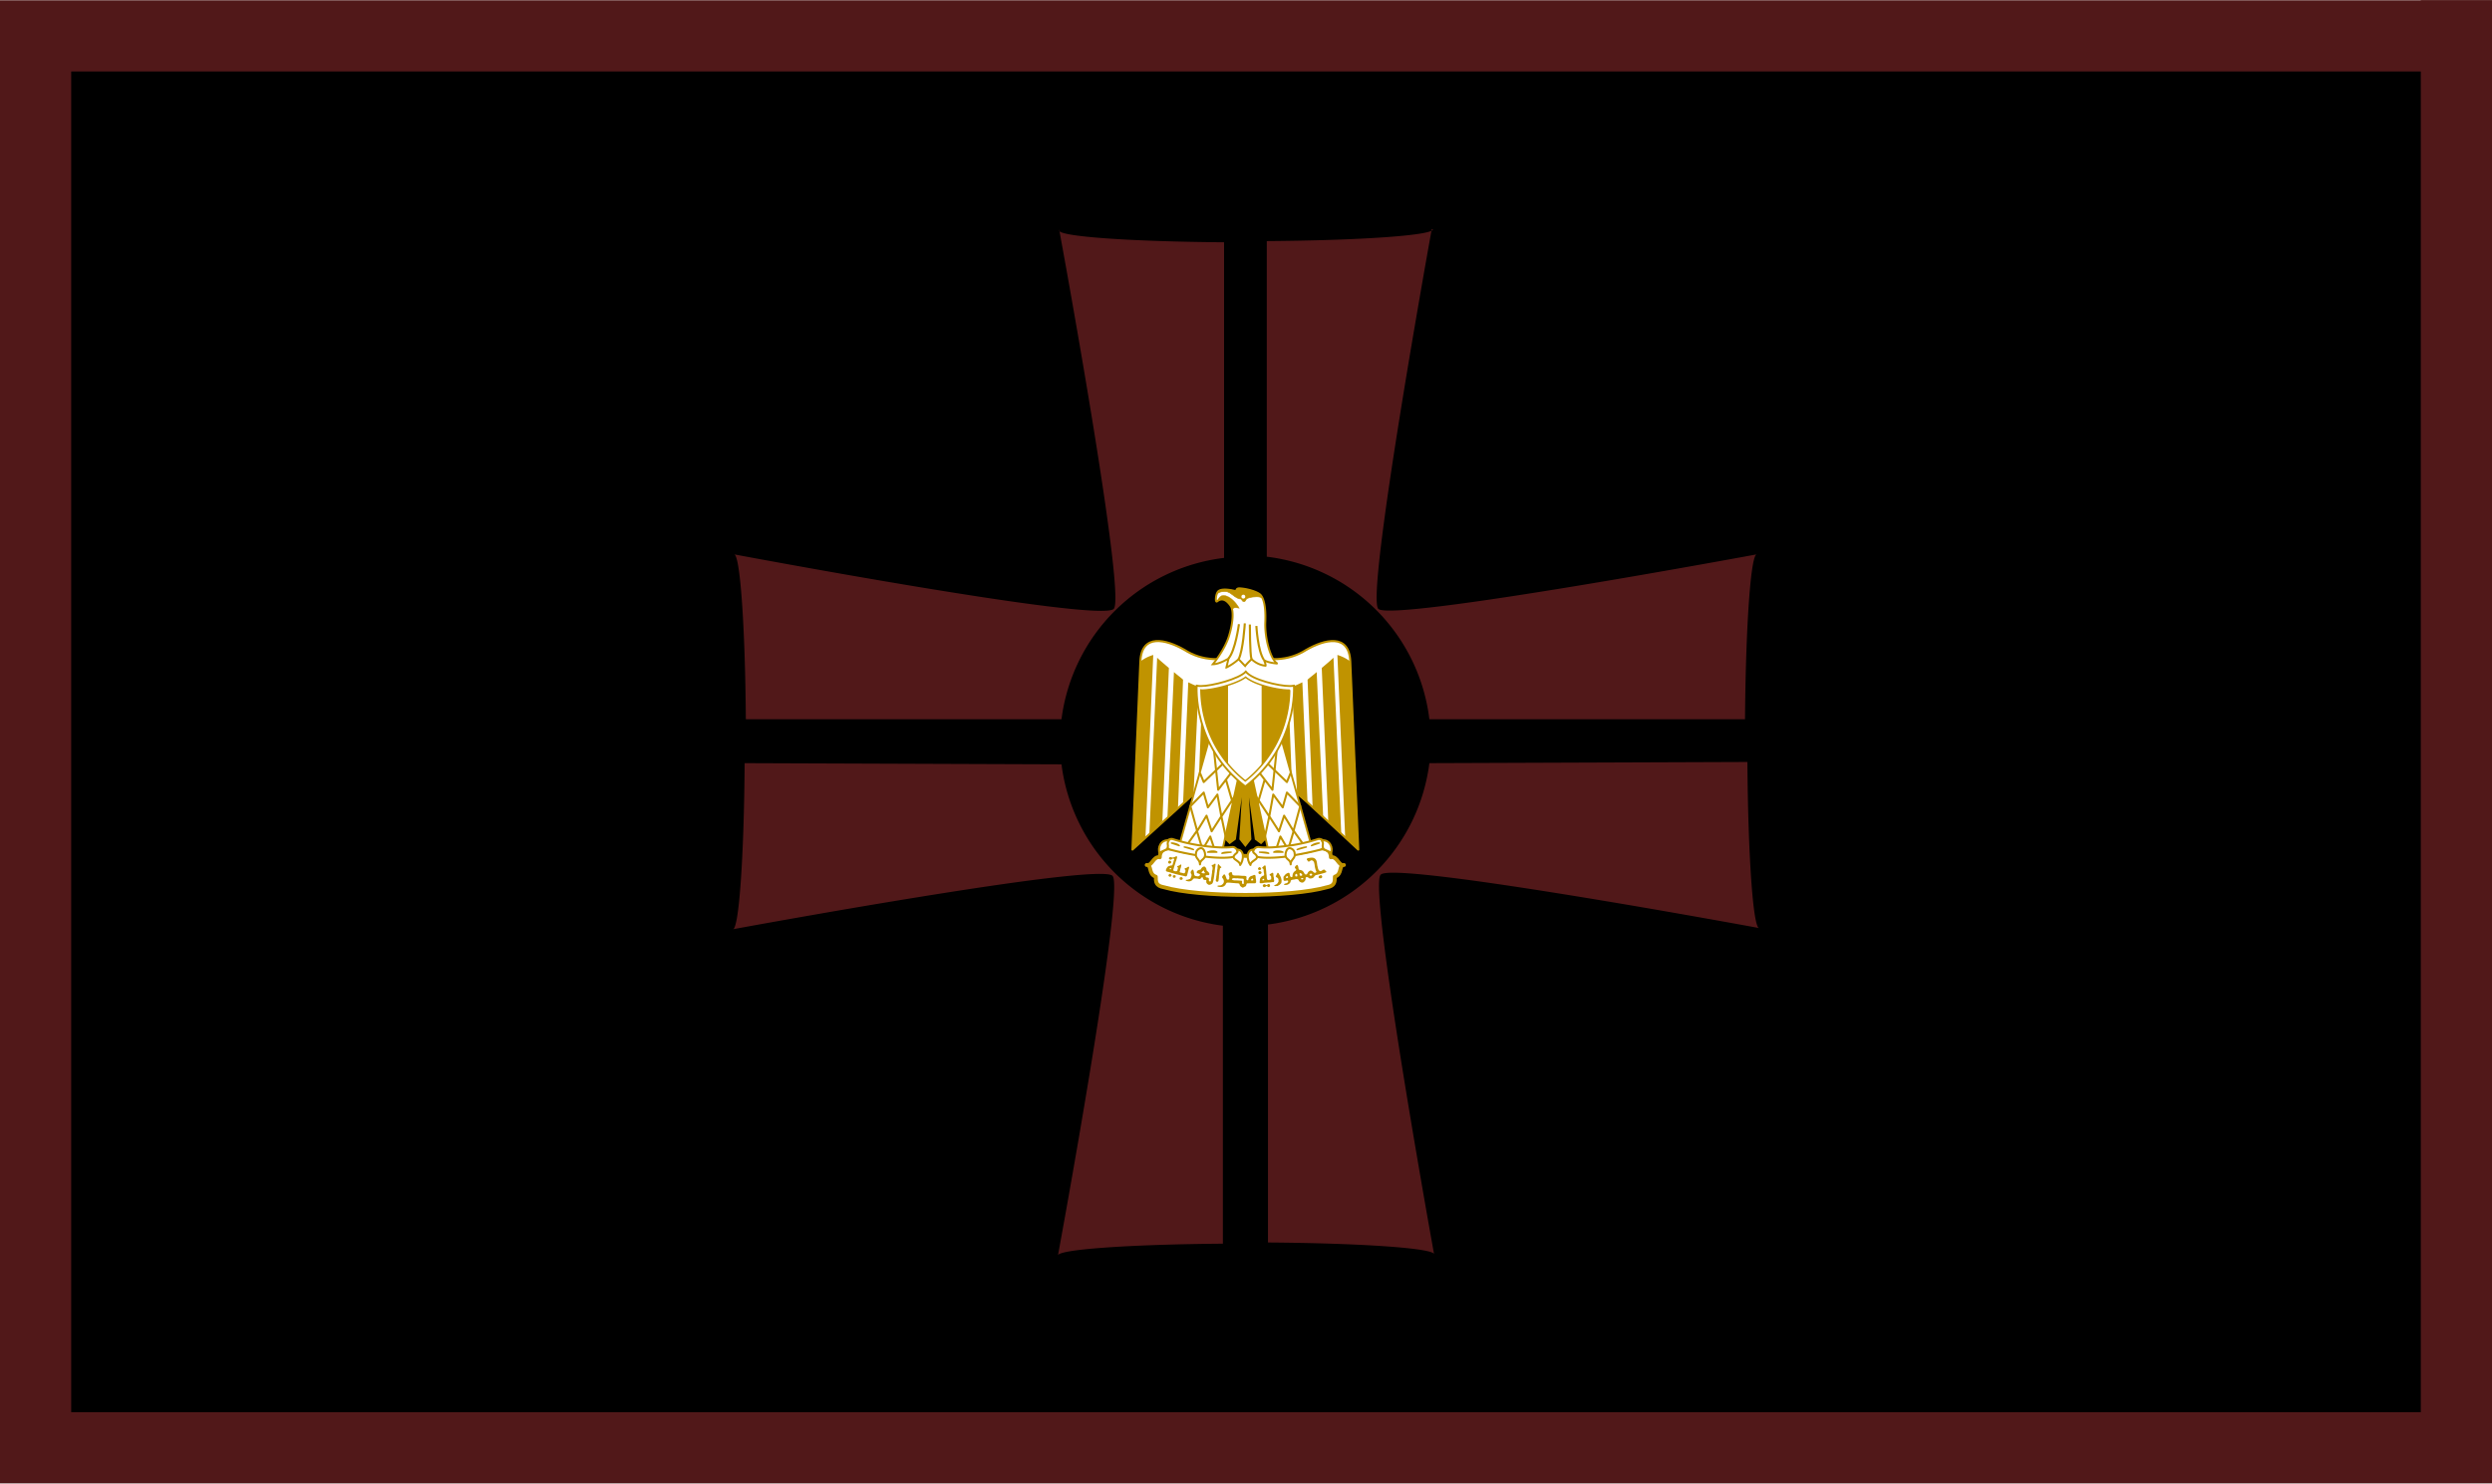
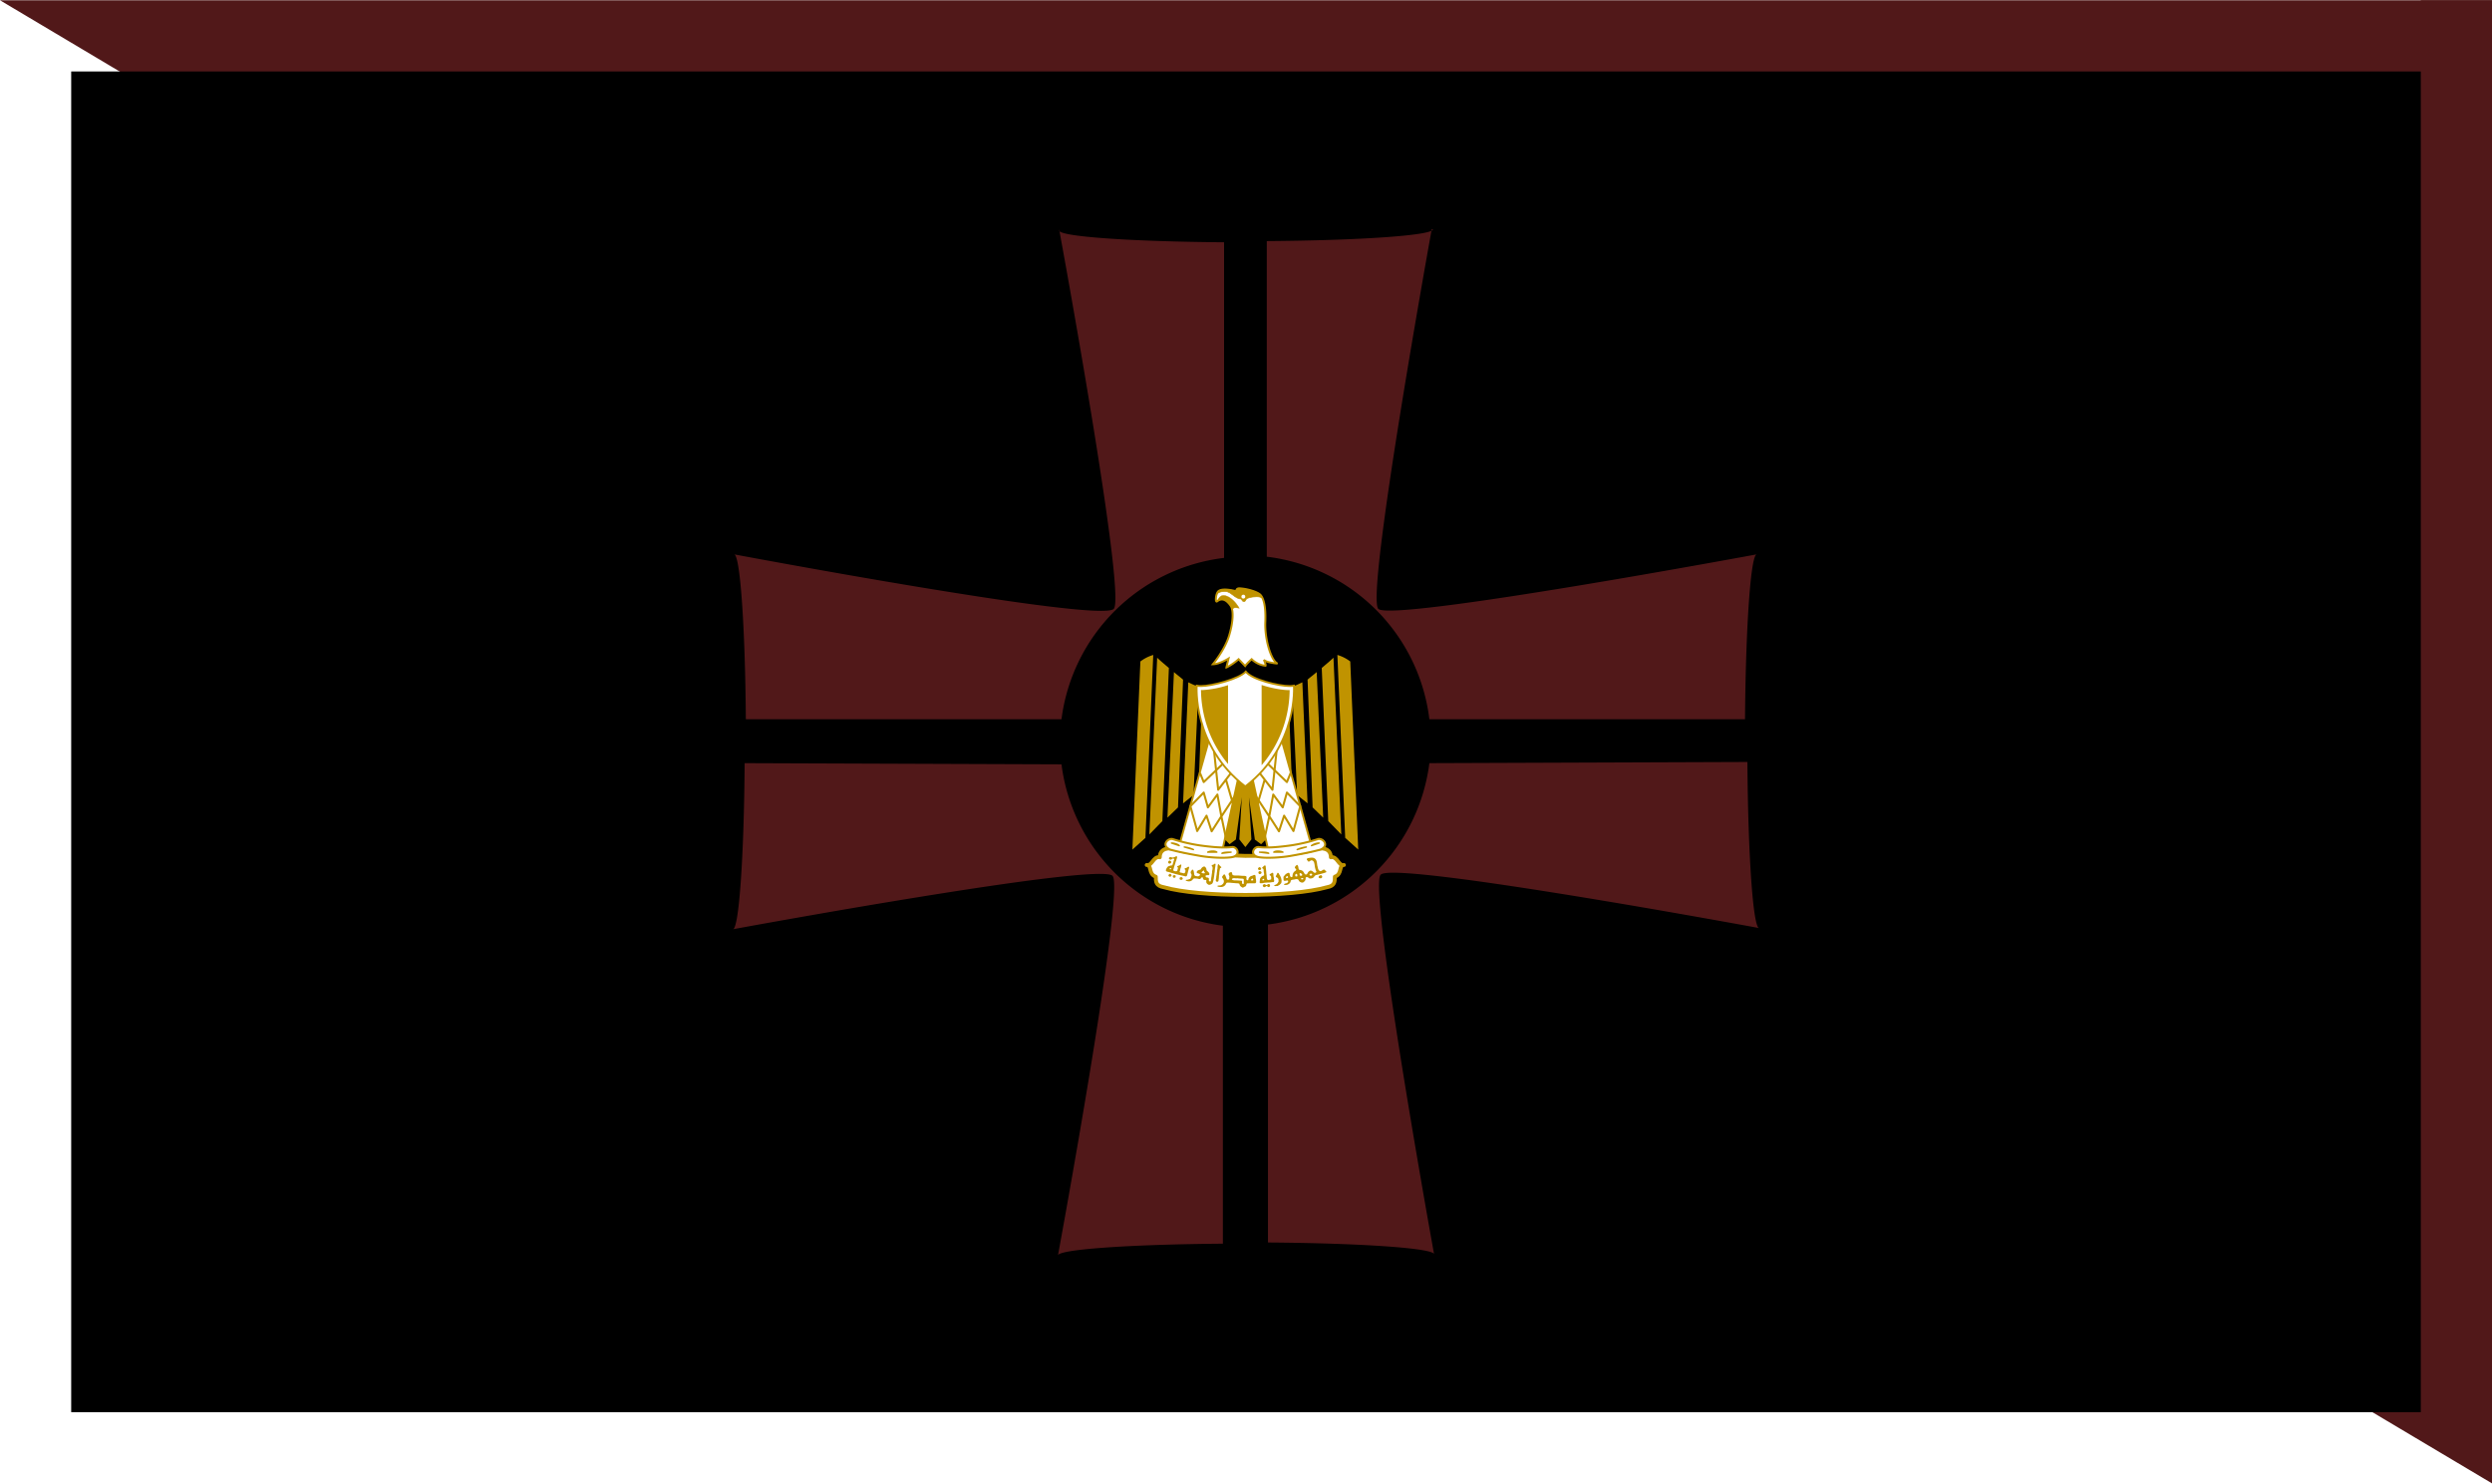
<svg xmlns="http://www.w3.org/2000/svg" xmlns:xlink="http://www.w3.org/1999/xlink" height="125.046mm" viewBox="0 0 210 125" width="210mm">
-   <path d="m0 0h210v125h-210z" fill="#511819" />
+   <path d="m0 0h210v125z" fill="#511819" />
  <path d="m204 0h6v6h-6z" fill="#511819" />
  <path d="m6 6h198v113h-198z" />
  <path d="m87.4 103.9s5.7 30.9 4.6 32c-1.2 1.2-32-4.6-32-4.6a1 15.8 0 0 1 1 13.9h26.6a15.7 15.7 0 0 1 13.7-13.6v-26.6a15.8 1 0 0 1 -13.9-1zm31.5 0a15.8 1 0 0 1 -14 1v26.6a15.7 15.7 0 0 1 13.7 13.7h26.6a1 15.8 0 0 1 1-13.9s-30.7 5.7-31.9 4.6c-1.1-1.1 4.5-32 4.5-32zm-58 45a1 15.8 0 0 1 -1 14s30.9-5.7 32-4.5c1.1 1.1-4.6 32-4.6 32a15.8 1 0 0 1 13.9-1v-26.8a15.7 15.7 0 0 1 -13.6-13.6zm57.7 0a15.7 15.7 0 0 1 -13.6 13.6v26.8a15.8 1 0 0 1 14 1s-5.6-30.9-4.5-32c1.1-1.2 31.9 4.5 31.9 4.5a1 15.8 0 0 1 -1-14z" fill="#511819" stroke-width=".212" transform="translate(1.852 -84.602)" />
  <g fill="#fff" stroke="#c09300" transform="matrix(.032 0 0 .032 83.181 62.926)">
-     <path d="m683.5-2.3 293.9 272.8-21-495.4c-3-75-68.3-57.8-115.7-30.7-48 30.7-102.8 30.7-160.6 10.4-57.9 20.3-112.7 20.3-160.7-10.5-47.4-27-112.6-44.3-115.7 30.8l-20.9 495.4z" stroke-linejoin="round" stroke-width="5.5" />
    <path id="a" d="m393.5 246.5-4.8 112.3-8 7.2 4.9-115.5a24 24 0 0 1 7.9-4zm9.6 8-4 94-8 8.2 4.8-108.5c1.6 1.6 6.3 5.5 7.2 6.3zm8.7 7.2-3.1 78.4-6.5 6.3 4-89.4c1.6 1.5 4.8 3.8 5.6 4.7zm9.5 4-3.1 66.8-6.4 5.1 3.2-74.3c1.6.7 4.7 2.4 6.3 2.4zm8.8 0-2.3 55.7-6.5 6.3 2.4-61.3c1.6 0 5.6 0 6.4-.7z" fill="#c09300" stroke="none" transform="matrix(4.29 0 0 4.29 -1250.5 -1299.6)" />
    <use height="100%" transform="matrix(-1 0 0 1 1360.1 0)" width="100%" xlink:href="#a" />
    <path d="m693.6 52 41.4 187.9-13.6 13.5-14.1-10.5-23.4-167.4 9.8 167.4-13.5 17.3-13.6-17.3 9.9-167.4-23.5 167.3-14.2 10.5-13.5-13.5 41.2-187.8z" fill="#c09300" stroke-width="4.6" />
    <g id="b" fill="none" stroke-linejoin="round" stroke-width="1.3">
      <path d="m587.7-30.4-81.7 290.5 112.6 17.2 48-218.5-78.8-89.2z" fill="#fff" stroke-width="5.1" />
      <path d="m560.7 68.7 9.8 24 53.2-50.8" stroke-width="5.4" />
      <path d="m597.5 8.6 11.1 104.4 33.9-44.3m-13.5 17.2 18.5 63.8m7.2-23.4-37.4 56.7m11.7 56.7-12-56.6-10.5-57.6-25 33.9-11-39.1-35 36 17.8 65.4 24.6-40.5 13.5 41.2 25.3-39.3" stroke-width="5.4" />
-       <path d="m529.9 253.3 22.7-32 14.8 49.2 20.3-34.4 13.6 41.2" stroke-width="5.4" />
    </g>
    <use height="100%" transform="matrix(-1 0 0 1 1360.1 0)" width="100%" xlink:href="#b" />
    <g stroke-linecap="round" stroke-linejoin="round" stroke-width="1.3">
      <path d="m680 389.9c85.6 0 167.5-6.8 215.5-20.3 20.3-3.7 20.3-14.2 20.3-27.7 20.3-6.8 9.8-30.8 24-30.8-14.2 3.7-17.2-24-34.5-20.3 0-24-24-27-44.3-20.3-40.6 13.6-112.6 16.6-181 16.6-68.3-3-139.7-3-180.9-16.6-20.3-6.7-44.3-3.7-44.3 20.3-17.2-3.7-20.3 24-34.5 20.3 14.2 0 3.7 24 24 30.8 0 13.5 0 24 21 27.7 47.3 13.5 129.2 20.3 214.8 20.3z" stroke-width="10.2" />
      <path d="m563.8 260c27.6 3.7 58.4 6.8 82.4 3.7 13.6 0 23.4 23.4-3.7 27.1-24 3-61.5 0-81.8-3.7-17.3-3-54.8-9.8-78.8-16.6-24-10.5-6.8-30.8 6.8-27.7a452 452 0 0 0 75 17.2zm232.6 0c-27.7 3.7-58.5 6.8-81.9 3.7-14.1 0-24 23.4 3.1 27.1 24 3 61.6 0 81.9-3.7 17.2-3 54.7-9.8 78.8-16.6 24-10.5 6.7-30.8-6.8-27.7-21 6.8-48 13.5-75.1 17.2z" stroke-width="5.4" />
-       <path d="m478.8 246.5c-21-3.7-30.8 20.3-24 33.9 3-6.8 17.2-6.8 20.3-13.6 3.7-10.4-3-10.4 3.7-20.3zm81.9 63c0-13.6 13.5-11.9 13.5-25.4 0-6.8-3.7-17.3-10.5-17.3-6.7 0-13.5 6.8-13.5 13.6-3 13.5 10.5 15.5 10.5 29zm97.4-39c20.3 0 18.3 27 8.4 40.6 0-9.8-17.2-13.5-17.2-20.3 0-10.4 15.5-10.4 8.8-20.3zm223.2-24c21-3.7 30.8 20.3 24 33.9-3-6.8-17.2-6.8-20.3-13.6-3.7-10.4 3-10.4-3.7-20.3zm-81.8 63c0-13.6-13.6-11.9-13.6-25.4 0-6.8 3.7-17.3 10.5-17.3 6.7 0 13.5 6.8 13.5 13.6 3.1 13.5-10.5 15.5-10.5 29zm-97.5-39c-20.3 0-18.3 27-8.4 40.6 0-9.8 17.2-13.5 17.2-20.3 0-10.4-15.5-10.4-8.8-20.3z" stroke-width="5.4" />
      <path d="m485.6 253.3c6.8 0 17.2 3 20.3 6.8zm33.8 10.5c3.7 0 17.2 3 24 6.7l-24-6.8zm123.1 13.5c-6.8 0-20.3 0-24 3zm-37.5 0c-3.7-3.7-17.3-3.7-24 0zm269.6-24a35 35 0 0 0 -20.3 6.8zm-33.9 10.5c-3.7 0-17.2 3-24 6.7l24-6.8zm-123.1 13.5c6.8 0 20.3 0 24 3zm37.5 0c3.7-3.7 17.3-3.7 24 0z" stroke-width="3.8" />
      <g fill="#c09300" stroke="none">
        <path d="m479.9 307.4c-2.3-.4-3.5-2.3-3-4.4.8-2.6 2.9-4.1 4.8-3.4 1.3.4 3.6 2.8 3.6 3.6 0 1-1.2 3.2-1.7 3.2-.3 0-.6.2-.8.5-.4.5-1.8.7-3 .5zm235.6 16.8c-.8-.3-2.2-2.2-2.2-3 0-1.7 2.5-4.5 4-4.5.8 0 2.8 1 3.6 1.9 1.4 1.4 1 3.8-.7 5.2-.8.6-3.4.9-4.7.4zm1.6 10.7c-1.8-.7-2.5-1.5-2.6-3.5-.2-2.1 0-2.4 2.2-3.6l1.6-.9 1.5.7c2 .9 3 1.9 3 3.3.1 1.5-1 3-2.7 3.7-1.5.7-1.6.7-3 .3z" />
        <path d="m498.8 288.1c-1.5 0-3.5 1.4-4.7 2-2.8.7-6 2.4-8.7.6-2.7-.8-6.2-.2-6.6 3 .7 2.9 4.6 4.5 7 2.6 1.8-2.3 6.6-3.6 7.1.3-2 3-1.7 6.9-3.4 10-.2 2-1 3.9-2.1 5.5-2 .2-4 0-5.8 1.2a9.1 9.1 0 0 0 -7 3.8 20 20 0 0 0 -3.8 8c.4 3.1 4 4 6.7 4.2l8.6 2.7c4.6 1 9 2.7 13.6 3.7 6.8 2 14 3 20.8 4.9l2.2.5c2.8.6 4.3-2.5 4.5-4.8 1.4-5 2.5-10 4-15 .9-2 2-6.6-1.8-5.5-2.2 1.3-4.1 3.3-6.9 3.4-3.7.3-1.6 4.1-.1 5.7.3 2.5-.5 5.5-2.2 7.5-2.2 1.4-5-.3-7.3-.8-2.5 0-7.4-1.2-5.1-4.6.8-2.5.9-5.2 1.9-7.6 1.2-2.7 1.4-5.5 2-8.3-1.6-3.4-4.2 1-6.3 1.4-1.5 1-7 1.5-4 4 2.4 2 .5 5.2 0 7.6 0 3.3-3.5 4-6.2 3.3-2.7-.1-6.5-2.1-4.2-5 .5-2.5 1.4-5 1.9-7.5l3-8.8c.4-2.7 1.4-5.2 2.6-7.5.1-3 2-5.5 2-8.5-.2-1.4-.8-2-1.7-2zm-15.4 31.1c.3 0 .6 0 1 .2 1 .4 1 1.3 0 2.3-.6.4-1.1.8-1.3.8-2-.2-2.6-.5-2.7-1.2 0-.7.2-.9 1.5-1.5a6 6 0 0 1 1.5-.6zm-4.5 21.6c-2-2-1.8-3.5 1.4-5.8 1.3-1 2.2-1 3.7.5 2.4 2.1 2.5 3.5.4 5.4-1 .9-1.5 1-2.7 1-1.3.1-1.6 0-2.8-1.1zm13.1 4a3.7 3.7 0 0 1 -2.7-4.7c.6-2 1-2 3.7-2.1 3 0 3.6.5 3.6 3.2 0 1.5 0 1.8-.8 2.5-.9.9-2.6 1.3-3.8 1zm382.3.3c-1-.8-1.2-1.2-1.2-2.2 0-1.8 1-3 3.2-4 3-1.4 4.1-1.2 5.3.7 1.4 2.6 1.3 3.6-.4 5.4-1 1-1.2 1-3.4 1s-2.4 0-3.5-1zm-365 4.9c-1.5-.4-2.3-1.6-2.3-3.5 0-1.4 0-1.6 1-2.4.7-.5 1.8-1 2.6-1 1.1-.2 1.5-.1 2.5.5 2.3 1.7 2.8 3.3 1.5 5-1.5 1.6-2.9 2-5.2 1.4zm94.1 4.2c-.3-.4-1-.7-1.2-1.2.2-2.4.3-4.8 1-7.1.5-2.2.1-4.6.9-6.8.8-4 .8-8 1.7-12 0-2 .2-4 .8-6 .7-3.1 0-6.4 1-9.4 0-1.2 1.2-4.2 2.4-2.4 1.7 2.5 3.9 4.5 6 6.5 2 1 .2 2.7-1 3.2-1.8.7-2.3 2.7-2.1 4.4-.3 1.8-1 3.4-1 5.3-.5 2.6-.4 5.3-.7 8-.8 2.6-.5 5.4-.8 8.1 0 1.7-.7 3.3-.6 5-.2 1.7-.3 3.8-1.8 5-1.4.7-3.4.6-4.6-.6zm127.5-42c-2.1 1.5-4 3.4-5.8 5.2-2.6 2 2 3 2.7 4.7.6 2.5.6 5.2.8 7.8.7 2.3 1 4.8 1 7.3-.3 2.7-3.8 2.1-5.3 3.7-2.1.8-3 3-4.6 4.4-1 2-1.3 4.6-1.5 7 .2 1.9-1.2 4 0 5.7l.6.8c.4.6 1.5.1 2.1.3 2.2-.1 4.4.2 6.5-.7 5.2-.9 10.4-1 15.6-1.2 3.3.1 6.4-1 9.6-1 2.5.6 3.6-2.1 3.6-4-1.4-2.9-.2-6.2-1.4-9-1-3-.6-6.2-1-9.2 0-2.3-3-3.2-4.6-1.5-1.4 1.5-3.8 1.8-5 3.7-1.2 2.5 2.7 2.5 3.4 4.5.8 2 .5 4.2.7 6.3.5 2.6-2.3 2.7-4 3-2.3.8-5.6 1.4-6.9-1.4-.8-2-.7-4.2-1-6.4 0-3.8-.9-7.6-1.1-11.4-.2-4.7-1-9.4-1.4-14 0-2-.3-5.2-3-4.6zm-2.7 35.4h1.3l.1 1.7.2 1.6-1.8.5-1.7.4a11 11 0 0 1 -.8-.5c-1-.7-.7-1.6.5-3 .7-.7 1-.8 2.2-.7zm-128.6-39.9c-1.6.6-3.7 3-5.3 3-3.8.3-3.3 4-.6 5.2.4 1.1 0 2.5.1 3.8.6 3.4-1.6 6-1.2 9.5-.1 3.7-1.3 7.4-1.4 11.1-1 3.9-1.1 7.9-1.8 11.8-.4 3.6-3 2.3-5.2 1.4l-.1-4.6c.9-3.5-2-4.5-4.7-5-3 .3-4.4-2.2-3.8-4.8 1.3-1.5 4.5-1 6.5-1.3 4.2.8 4-4.8 1.8-6.7-1.5-2.8-5.1-4-6.1-6.7.4-3.7-2.1-7.5-5.1-9.3-4.7-.3-8.2 3.7-10 7.7l-5.7 1.8c-3 .8-7.4 6-3.2 8 2.3.7 9.4 2.3 6.3 5.6-1.8 3-5.2 3-8.2 2.3-3.1 0-6.6-1.6-6.4-5.1-.7-3.3-.6-6.7-2-9.7-.7-3.6-4.8-2.7-5 .5-3.2 2.3-2.7 6-.6 8.8 1.4 3 0 6.7-1.3 9.6-.8 3.8-5 3.9-8 5.1-1.4.6-6.9-.3-4.9 2.8 3.3 1.2 7.1 2.2 10.5 1.4 3.5-.5 6.6-2.9 8.3-6 2.4-2.3 6.4-1 9.5-1.1 3.3 0 6.7 2.3 10 .8.9-2.5 5.2-6.5 6.5-2.3-.2 3.7 3 5.7 6.4 5.2 3.8-.2 2.4 2.6 2.3 4.8.3 4 2.9 6.1 6.2 7.8a8 8 0 0 0 3.5 0c3.2-1 6.6-2.4 7.6-6 1.3-3 1.4-6.2 2.3-9.3.8-4.8 1.7-9.7 1.9-14.6 1.2-4.4.8-9.1 1.7-13.7.6-3.3 1-6.7 1.4-10-.4-1.8-1.2-2.1-2.2-1.8zm-29 17.9c.6 0 1 .8 1 2.3s.9 2.8 1.9 3c.8.2.7 1-.2 1.6-.5.4-1.3.6-3 .6-2.4 0-4-.7-5.3-2l-.8-.8 1.2-.8a27.6 27.6 0 0 0 2.4-2.2c1.3-1.2 2-1.8 2.7-1.7zm283.2-33.8c-2.4.1-4.9.5-7.1 1-4.5-.2-6.7 4.5-2.4 6.8 2.6 6.5 6.6-1.4 10.7-.8 6.2 1.2 6.7 7.8 7.7 12.8.3 5 1.7 9.8 3.2 14.5 4.1 4.6-3.1 7.5-6.2 3.9-2.6-2.9-8.2-6.4-11.4-2.4-3.9 1.6-4 6.8-7.2 8.3-5.2 1.6-5.9-4.8-8.6-7.5-2.5-3.6-7.3-3.9-11.3-5.1-1.8-3.7-.9-10-4.7-12.6-3.2 1.3-9 7.3-4.1 10 4.8 4.2-2.1 6-4.3 8.9-3.2 3.5-3.7 8.3-4.2 12.7-5.4 3-6.4-3.4-7-7.3-.5-4.8-4.5-3.4-7.3-1.7-4.1 1.7-6.1 5.6-9 8.6-.3 2.8.2 5.8.1 8.7 1 3.5 5.2 1.9 7.8 1.6 4.2-1.7 6 2.7 2.6 5.3-2.3 2.9-9.6 1.4-8.9 6 2.3.3 4.8.2 7.1 0 4.7-1.3 9.7-4.6 10.2-9.8.6-4.5 7.2-3.7 10.7-4.7 4.5-1.3 9.9-1.6 10.9 4 3 3.2 9.6 6.8 13 2.5 3.4-2.1 5-5.8 4.8-9.7-.7-3.4 5.5-3.5 7-1.6 2.2 3.7 9.2 2.6 12.6.5 3.6-2.6 4.4-7.3 9.5-7.3 7.7-2.3 15.6-3.6 23-6.5 6.1-1.3-.8-5.1-2.3-7.3-4.6-2.3-8.7 7-13.8 2.4-4-3.1-3.8-9-5.3-13.4-1-5.9-.7-12.6-5-17.2-2.8-3-6.7-3.8-10.8-3.6zm-29.2 40.6c.5 0 1.1.3 2.1.8 1.9 1 3.2 2.8 3.2 4.2 0 .9-.2 1-1.6 1.6-.8.4-1.8.8-2.1.8-.8 0-2.7-1.6-2.7-2.2l-.5-2c-.5-1.4-.5-1.3.2-2.3.5-.5.8-.9 1.4-.9zm28 1.5c1.6-.1 2.5.4 3.2 1.6.8 1.4.3 2.5-1.7 3.3l-1.9.7c-.1 0-.9-.4-1.6-1-1.2-.7-1.3-1-1.4-2 0-1.3 1.5-2.5 3.4-2.6zm-38.3.4c.4 0 .8.2 1.4.7.8.6 1 1.1 1.2 2.5.2 1 .1 2.2 0 2.7-.2 1-.2 1-2.4 1-2.7 0-3-.4-3-2.9.1-1.6.1-2 1-3 .7-.6 1.3-1 1.8-1zm-23.6 6.1c.8.3 1.6.9 1.8 2 .3 1.3 0 2-1 2.5s-3.2.6-3.8.2c-.2 0-.6-.4-.8-.8-.3-.5-.2-.7.1-1 .3-.2.6-.5.6-.7l.6-1.2c.7-.8 1.6-1.2 2.5-1zm39.6 5.1c.8 0 1.5.3 2 .7.7.7.7 1.7-.2 2.4-.6.5-3.8.4-4.8 0-.5-.2-.7-.4-.7-1 0-.5.1-.9 1.2-1.4.9-.4 1.8-.7 2.5-.7zm-73.6 20.7c-.4-.3-1-.5-.4-1 .7-1.2 2.2-1.7 3.5-2.2 2.4-1 4.4-2.7 5.9-4.8.2-1.4 1.8-2.2 1.8-3.7 0-2 .1-4-.4-6-.5-1.9-1.9-3.3-3.5-4.3-1.1-.8-2.9-1-3.3-2.6-.2-1.5 1-2.6 1.6-3.9 1-1.8 1.7-3.7 2.7-5.5 1.2-1.2 2.9 0 3.4 1.2.9 1.2 1.6 2.4 2 3.8 1.3 1.4 2.4 3.1 2.9 5 .6 1.3 1.6 2.6 1.6 4.1 0 1.8 1 3.4 1 5.2 0 2.4 0 5-.9 7.2-.6 1.3-1.8 2-2.6 3.1a14.9 14.9 0 0 1 -4.6 3.2c-1.3.4-2 1.8-3.5 1.5-2.3 0-4.5.3-6.7 0zm-29.4 2c-1-1.1-1.3-1.6-1.3-2.6s.2-1.5 1.2-2.5c1.9-2 2.8-2 6-.3 3.2 1.5 4.2 1.7 4.5.6s2-2.1 3.7-2.1c1.1 0 1.7.2 2.6.9 1 .8 1.1 1 1.1 2.9 0 2 0 2-1.2 3.1-1.2 1-1.4 1.2-2.9 1-1.8-.2-3-1-3.3-2.5-.2-1-.6-1.3-.8-.6-.1.2-.6.5-1 .6-1 .2-2.4 1.2-3.5 2.2-.4.3-1 .5-2.2.5-1.5 0-1.7 0-3-1.3zm-85-38.2c-2.9 0-6 2.4-6.3 5.2.6 3.2 3.3 6.4 1.6 9.8 1.2 4.3-3.3 6-6.3 3.5-1.9-4.2-2.8-8.8-5.5-12.5-3.5-1-5 4.5-7.4 6.4 1.2 3.3 4.7 6.2 5 10.2 1 4-1.5 8.3-4.9 10.3-3 2.9-7 1.9-10.6 2.5-4.4 2.5 3.3 3.5 5.3 3.6 4.5.4 9.1-.2 12.4-3.5 3.3-1.6 3-7.3 7-8 6.8-.2 13.6 1.1 20.4 1.3 3.6.9 9.3-.4 11.8 2.3 0 4.7 4 7.6 7.9 9.5 2.1.6 4.4-2 6.6-2.6 4.1-1.3 2.8-6.4 5.3-8.4 7.1-.4 14.3-.3 21.3-.4 1.4 0 1.8-1.9 2.7-2.7-.1-2.7-.2-5.4-.6-8.2-1.4-3.4.2-7.9-2.3-10.8-3.6-1-6.6 2.3-10.2 2.5-4 1.8-7.3 5.5-7.5 10-2.4 3.8-6.1-.7-4.9-4-.1-1.3.4-3 0-4.2-2.3-2.6-6-1.8-9-2.2-4.4.2-8.7-.8-13-.7-3.9-.2-7.9.4-11.6-.6-4.4-.1-3.8-4.5-4.6-7.5-.7-.6-1.7-.8-2.6-.8zm8.5 15.8c1.5 0 2.9.2 4.3.4 1.9.3 3.8-.6 5.7 0 4.2.7 8.3.5 12.6 1 1 0 1.9.7 2.6 1.4v8.8c0 1.2.4 2.6-.6 3.4a3 3 0 0 1 -1.1.5c-1.2-.3-2.4-1-3-2.1-.1-1.5.1-3 .2-4.6 0-.4.2-1 0-1.3-1-.7-2-1-3.1-1-3.6-.2-7.2-.5-10.9-.6-3-.2-6.1.2-9-.6-1.2-.4-2.7-.2-3.4-1.4-1-1.2.4-2.6 1.4-3.1 1.4-.6 2.9-.8 4.3-.8zm48.4 1c.7 0 1 .3 1.2 1.5l.6 2.2c.1.5-.1.6-.8 1-2.1.7-4.3.6-5-.4-.3-.4 0-1.8.7-2.4 1.2-1 2.6-1.8 3.3-1.8z" />
      </g>
    </g>
    <path d="m680 104.3c140-107.7 128-265.5 128-265.5-3.7.7-7.2 1-10.9 1-29.4 0-99.4-16.7-115.8-38-17.5 19.3-89 38-118.3 38-3.7 0-7.4-.3-10.9-1 0 0-12.2 157.8 127.9 265.5z" stroke-width="4.9" />
-     <path d="m796.8-149.7a58.1 58.1 0 0 1 -3.6.1c-26.6 0-88.5-13.6-112.3-34-25 18.8-87.8 34-114 34-1.2 0-2.5-.1-3.7-.3a313.7 313.7 0 0 0 11.3 80.2 304.8 304.8 0 0 0 105.5 159.4 305.3 305.3 0 0 0 105.5-159.7 313.9 313.9 0 0 0 11.3-79.8z" stroke-width="3.9" />
    <path d="m634.5-162.6a266 266 0 0 1 -67.6 13 20 20 0 0 1 -3.6-.4 312.6 312.6 0 0 0 11.3 80.2c11.8 43 32.2 81.6 59.9 114.9zm88.5-.4v211.3a305 305 0 0 0 62.6-118.2 313 313 0 0 0 11.2-79.8l-3.6.1c-16 0-44.7-5-70.2-13.4z" fill="#c09300" stroke="none" />
    <g stroke-width="1.3" transform="matrix(4.29 0 0 4.29 -1250.5 -1299.6)">
      <path d="m462.3 253c.7.1-.9-3.5-.9-3.5 1.8 1.8 8.4 2.3 8.4 2.3-4-1.8-8-15.1-7.5-25.8.4-10.6-1.5-14.8-3-16.4-2-2-8.5-3.8-12.8-4-2.3-.1-2 1.8-2 1.8-4.4-1.1-8.8-1.6-10.8-.2-1.9 1.2-2.3 7.5-1 6.4 3.4-2.7 6.3-.2 8.3 2.7 1.8 2.5 1.7 9.7-.9 18.2-2.6 8.8-10 17.7-10 17.7 4 0 9.6-3.5 9.6-3.5l-1.3 5.5a34 34 0 0 0 7.5-5.1l4 4.2c1.3-1.8 4-4.2 4-4.2s3.3 3.5 8.4 4z" stroke-width="1.2" />
-       <path d="m446.1 227.6s-2.2 16.4-6.4 21m10-21.5s-1 16.7-3.8 22m6.9-21.3s0 18.2 1 21.3m3-20.4s.8 15.3 4.6 20.8" fill="none" />
      <path d="m442 219.6a8 8 0 0 0 -1-3.3c-2-3-4.9-5.4-8.2-2.7 0 0 1.1-3.5 3.6-3.6 1.8-.2 6.1 1.4 9.9 7.8 0 0-2.8-.6-3.5 0-1.2 1-.7 1.8-.7 1.8z" fill="#c09300" stroke-width=".233" />
      <path d="m432.4 209.3c.3-1 .7-1.8 1.3-2.1 2-1.4 6.4-1 10.9.2 0 0-.4-1.9 2-1.8 4.2.2 10.6 2 12.6 4 .5.5 1 1.3 1.5 2.4-1-1.4-3.8-1.3-4.5-1.2-1 .1-1.7 0-3.1.4-.7.2-1.7.4-2.3.8-.4.4-.8 1.7-1.4 1.7-1 0-1-.3-1.3-.6-.3-.5-.5-1.1-.9-1-1 .1-2.8-.7-5-2.5-2.3-1.8-3.2-2.2-6-2-3 .2-3.8 1.9-3.8 1.9z" fill="#c09300" stroke-width=".4" />
      <circle cx="448.8" cy="210.7" r="1.2" stroke="none" />
    </g>
  </g>
</svg>